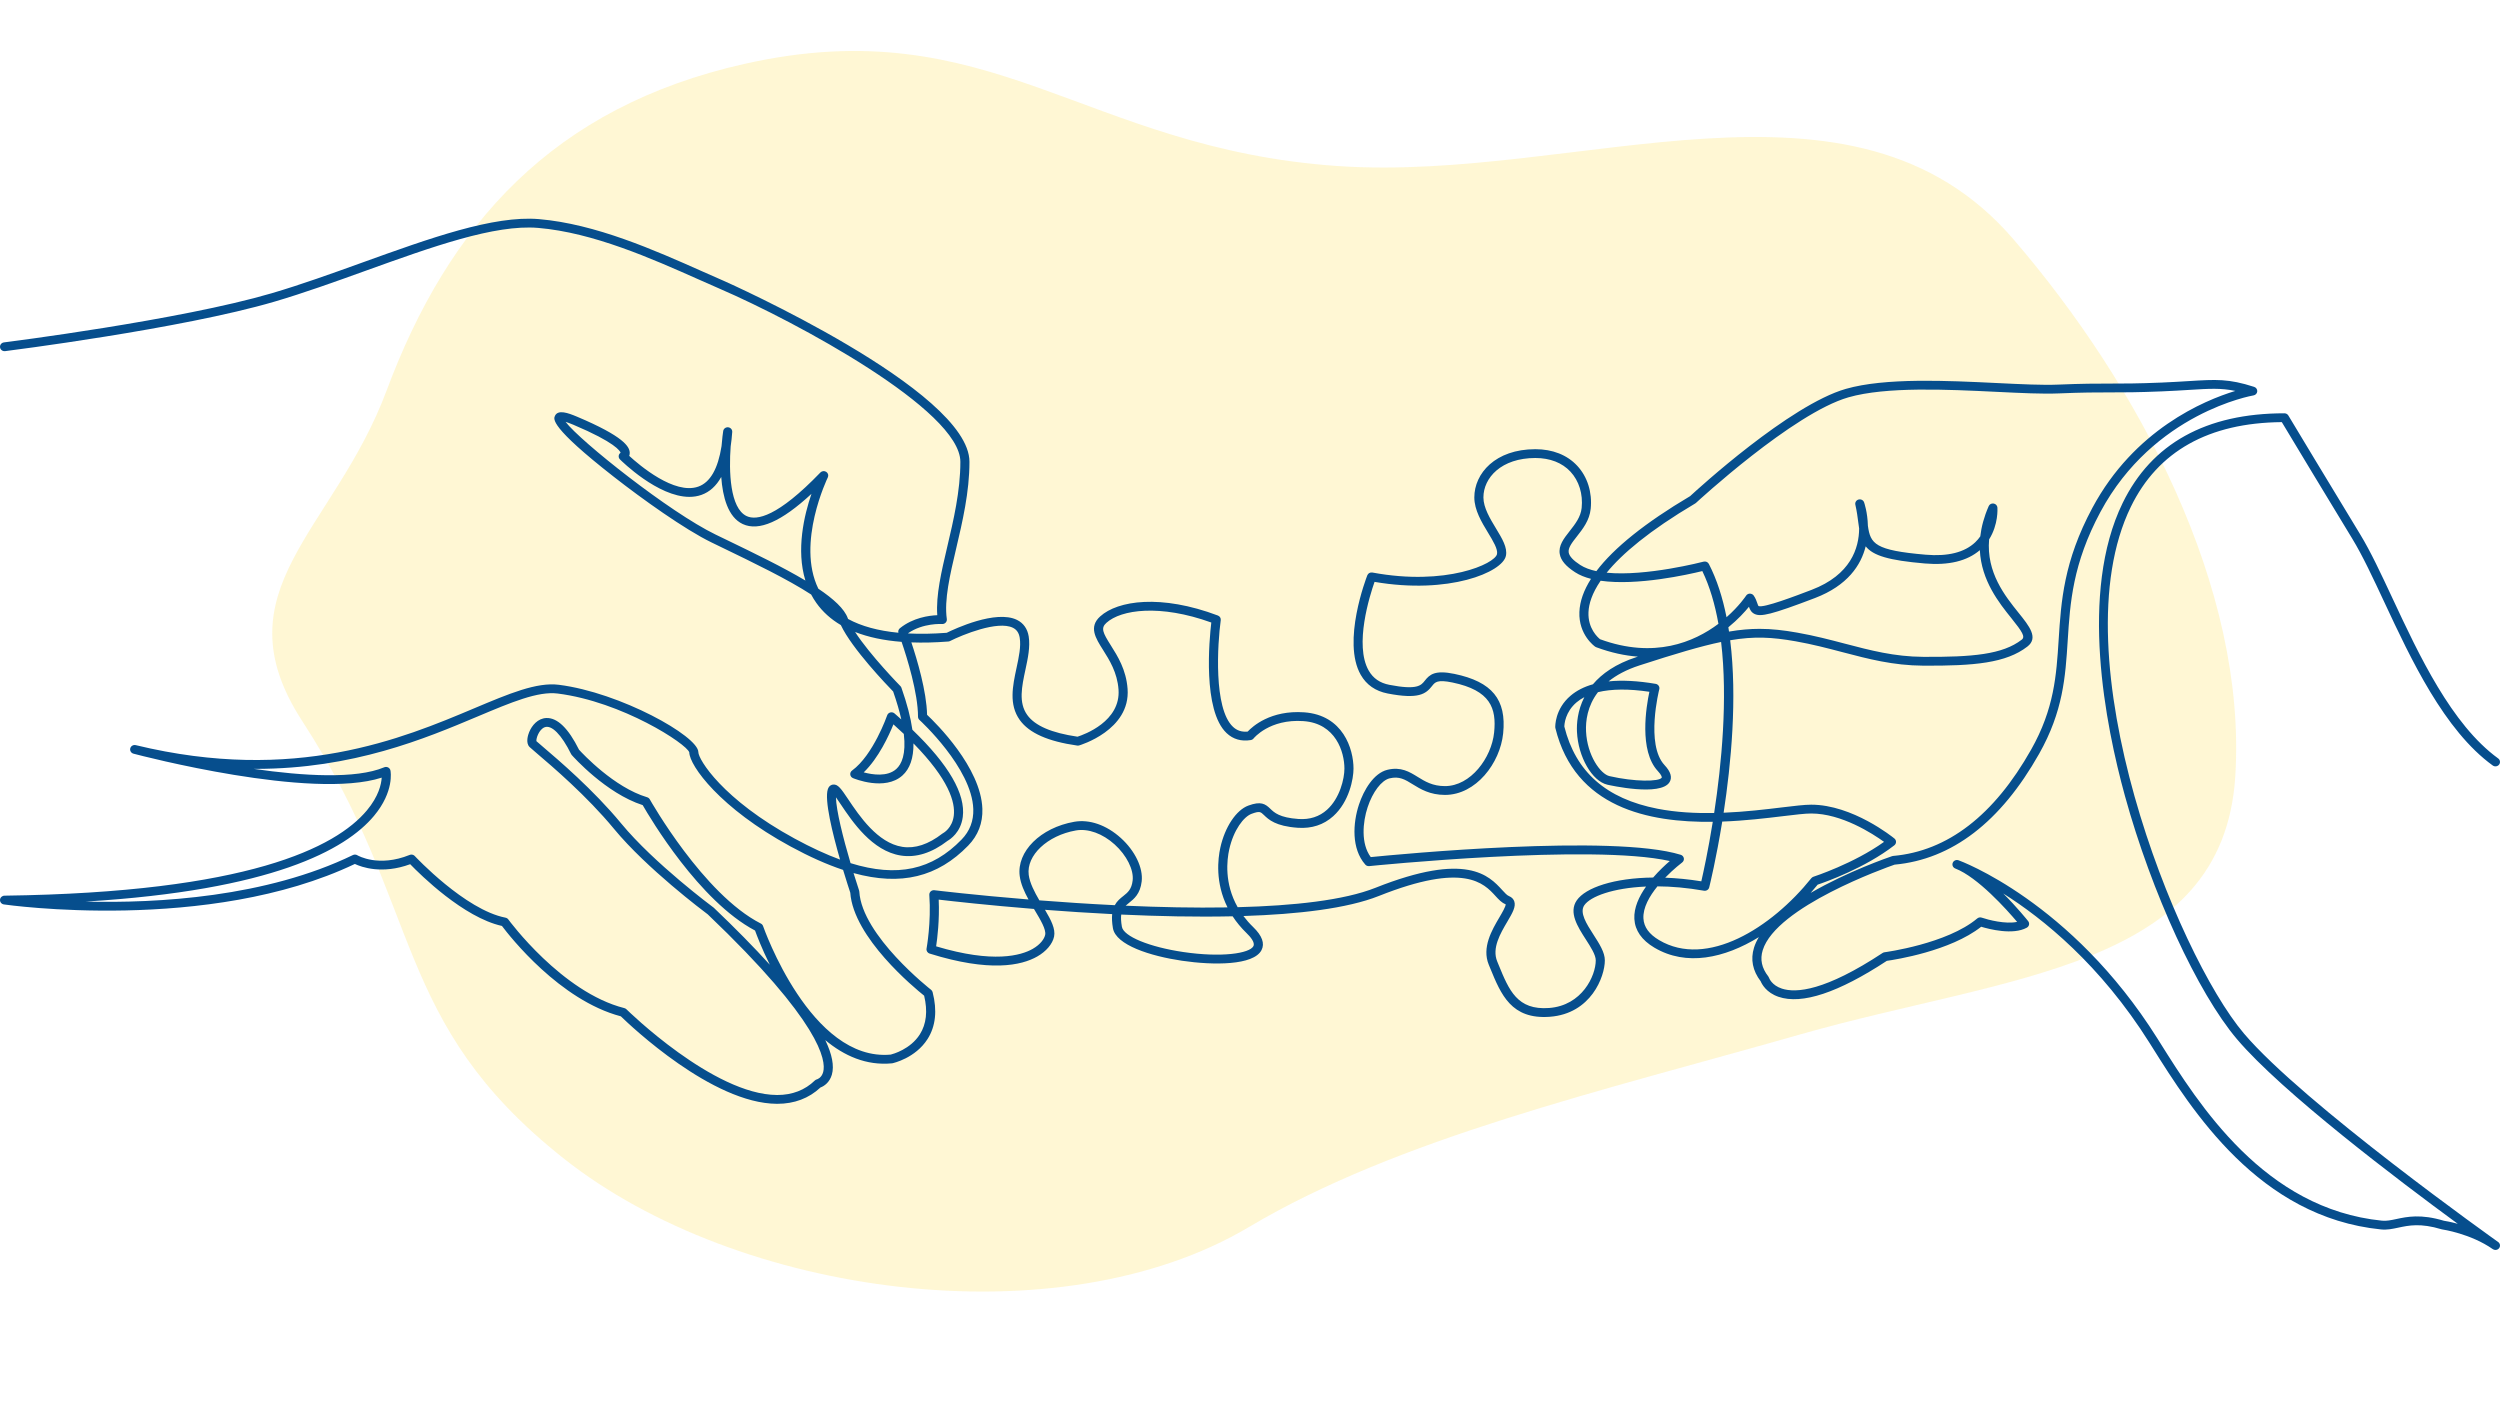
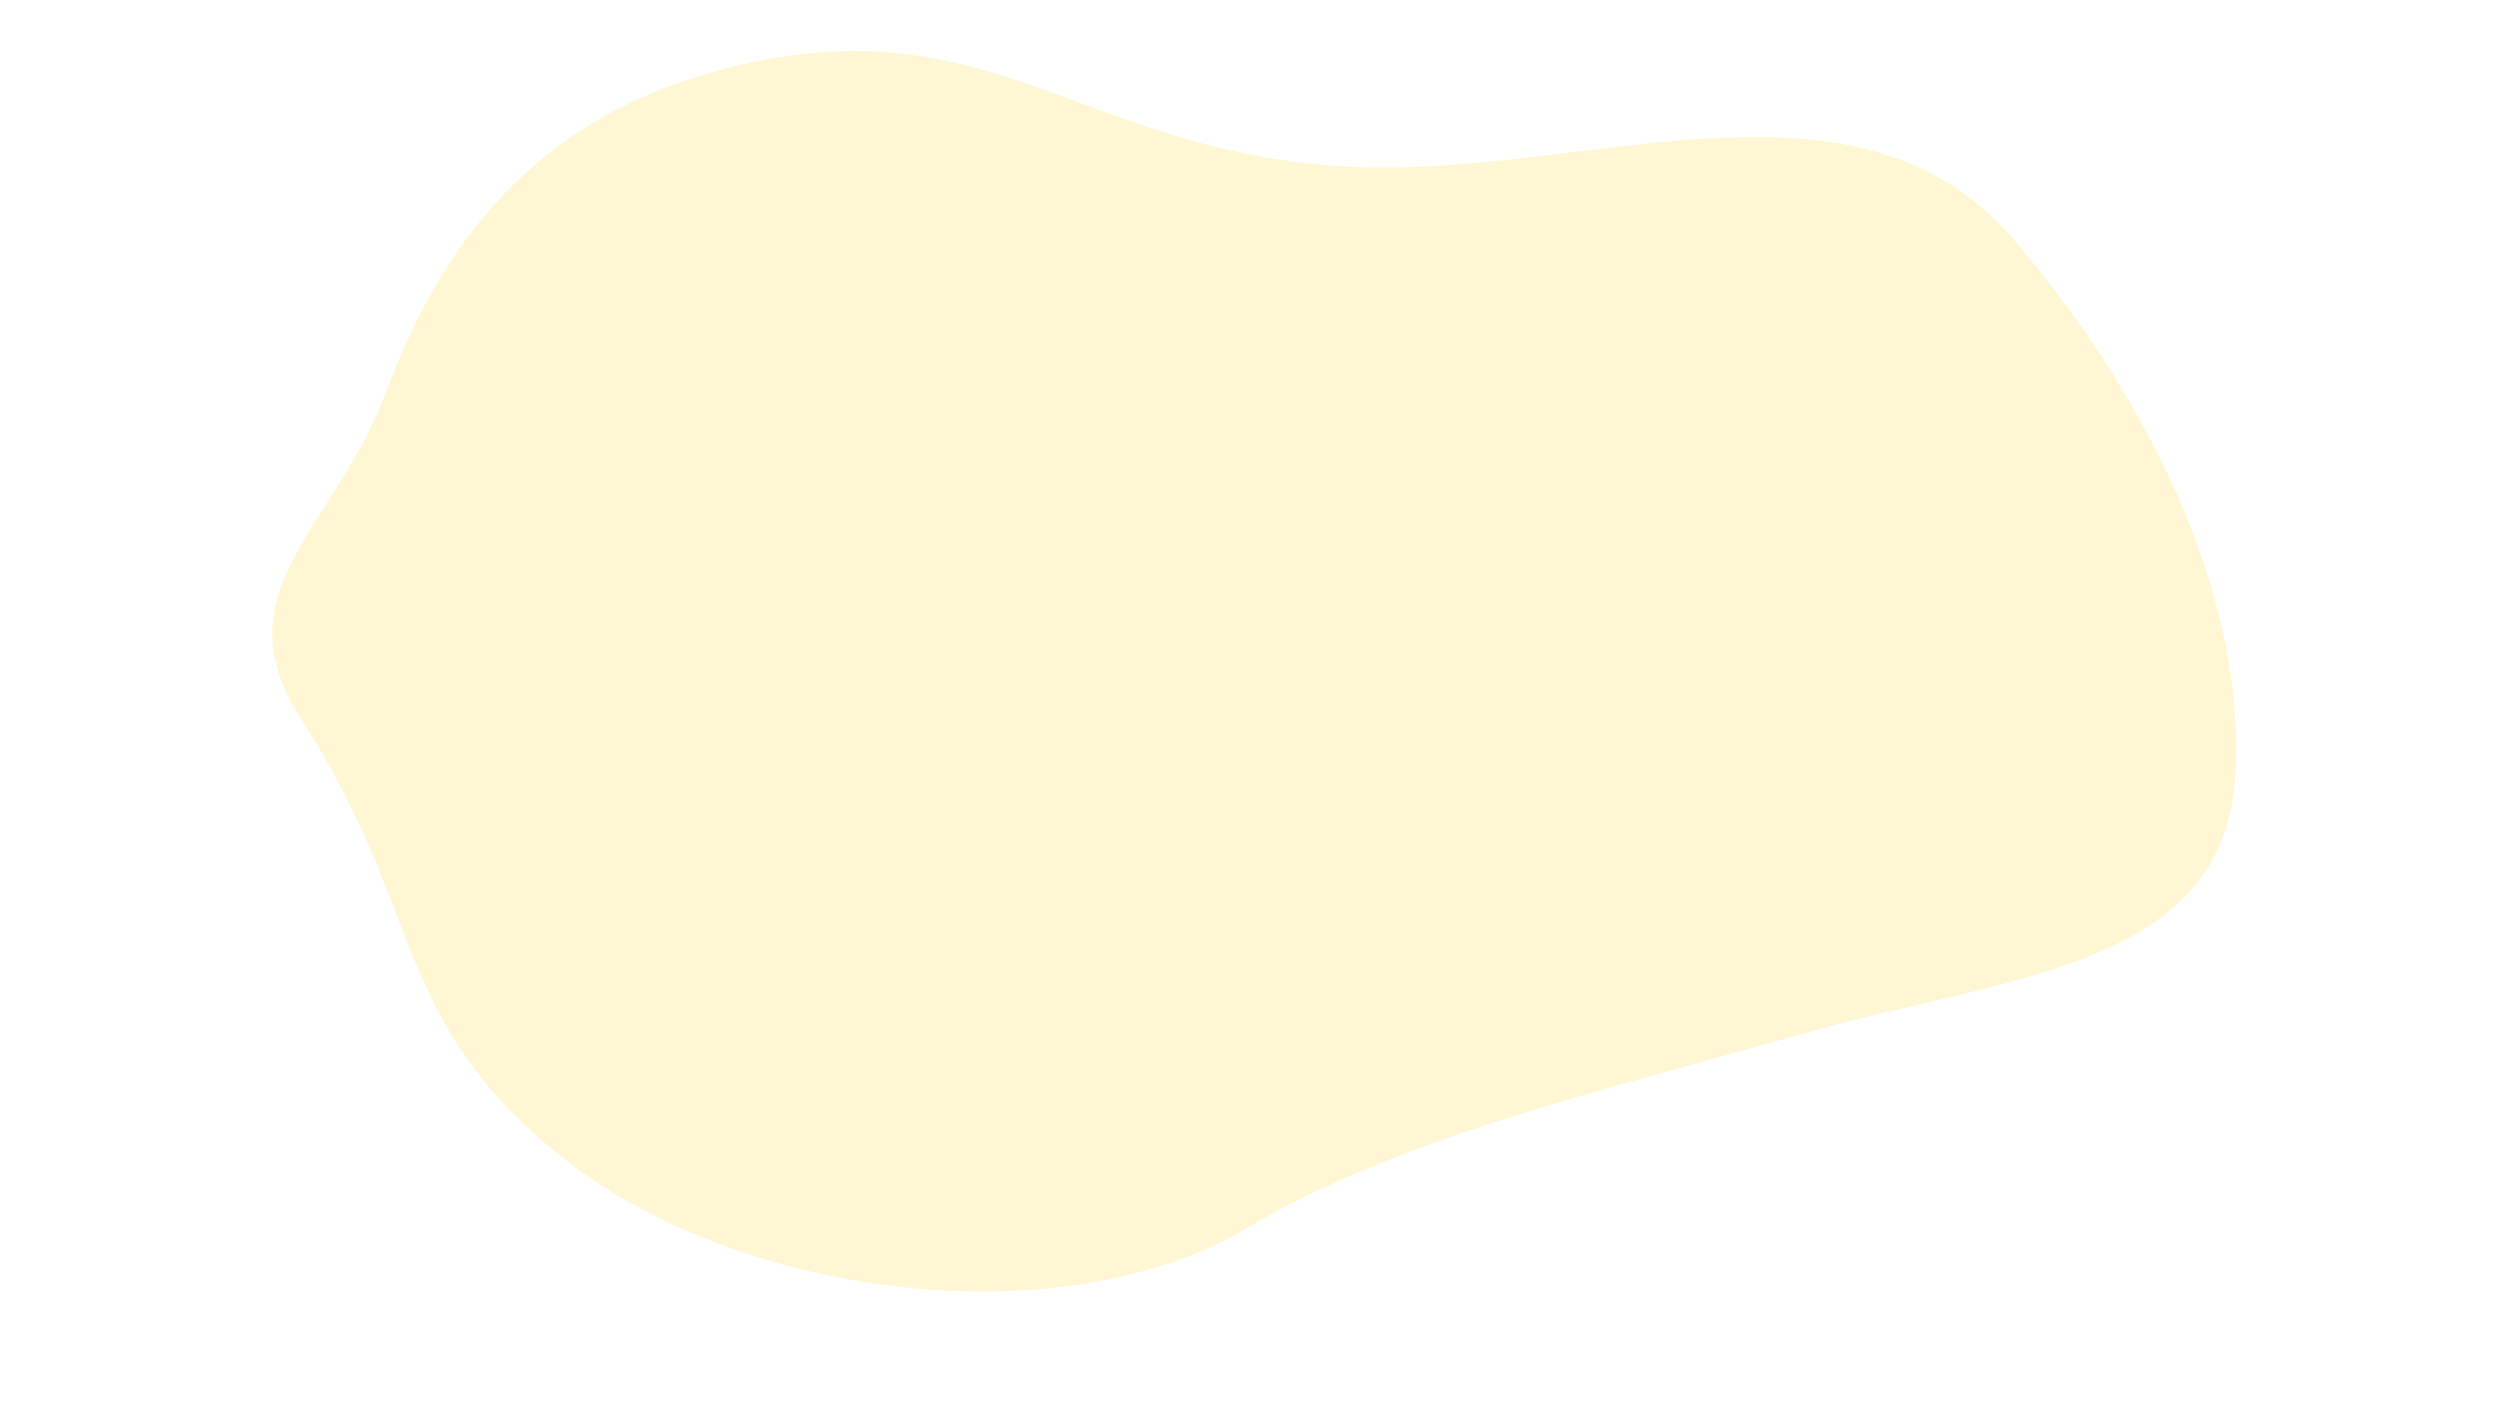
<svg xmlns="http://www.w3.org/2000/svg" width="765" height="431" viewBox="0 0 765 431" fill="none">
  <path d="M227.796 19.55C169.18 32.736 137.237 68.735 118.309 119.489C102.233 162.595 66.509 180.654 92.507 220.684C129.984 278.391 119.5 312.501 172.5 354.501C225.645 396.616 323.794 410.159 382.145 375.489C428.145 348.157 489.756 333.976 550.87 316.531C614.407 298.394 680.305 296.627 684 237.501C687.602 179.861 654.464 117.839 616.146 73.253C566.843 15.884 483.301 55.841 409.517 50.818C331.498 45.506 303.283 2.569 227.796 19.55Z" fill="#FFDA29" fill-opacity="0.2" />
-   <path d="M173.059 129.085C177.605 135.052 204.87 156.735 218.977 163.578L222.181 165.127C230.796 169.293 239.559 173.531 246.452 177.647C243.567 168.249 246.072 157.646 248.307 151.117C239.111 159.63 232.204 162.655 227.278 160.36C222.759 158.254 221.134 152.055 220.699 145.956C219.169 148.712 217.147 150.544 214.643 151.434C213.458 151.856 212.22 152.043 210.961 152.043C201.313 152.043 190.233 141.104 189.706 140.578C189.397 140.269 189.259 139.837 189.333 139.413C189.395 139.055 189.602 138.74 189.905 138.534C189.751 138.053 188.343 135.412 175.459 129.979C174.387 129.527 173.613 129.252 173.059 129.085ZM489.624 195.603C506.187 201.68 518.409 196.473 525.839 190.885C524.793 184.982 523.202 179.494 520.911 174.75C516.573 175.814 500.967 179.32 489.792 177.707C487.139 181.588 486.188 184.787 486.075 187.307C485.853 192.33 488.937 195.059 489.624 195.603ZM538.43 192.429C542.152 192.429 545.775 192.846 549.951 193.583C555.233 194.514 559.972 195.761 564.553 196.963C572.333 199.009 579.681 200.94 588.499 200.995C603.533 201.092 612.795 200.282 618.651 195.739C619.773 194.868 618.894 193.411 615.496 189.183C611.769 184.546 606.286 177.72 605.83 168.347C601.96 171.678 596.306 173.05 589.013 172.425C577.93 171.477 573.165 170.027 570.901 167.177C569.466 172.923 565.4 179.171 555.383 182.997C541.912 188.146 538.84 188.756 536.945 187.895C535.871 187.409 535.465 186.488 535.179 185.678C533.894 187.251 531.782 189.58 528.874 191.95C528.944 192.387 529.013 192.824 529.079 193.265C532.472 192.69 535.483 192.429 538.43 192.429ZM264.297 236.344C266.984 237.068 271.524 237.771 274.252 235.324C275.91 233.836 277.29 230.788 276.57 224.58C275.57 223.632 274.511 222.659 273.387 221.655C272.033 225.009 268.857 231.964 264.297 236.344ZM488.982 211.801C485.709 216.059 485.183 220.659 485.329 223.801C485.675 231.233 489.8 236.873 492.489 237.491C500.186 239.26 507.722 239.227 508.493 237.959C508.551 237.865 508.517 237.245 507.301 235.947C501.467 229.724 503.757 216.144 504.712 211.685C498.44 210.752 493.139 210.798 488.982 211.801ZM478.689 222.335C482.142 236.185 491.47 244.408 507.204 247.473C512.863 248.577 518.809 248.885 524.532 248.781C526.794 233.905 528.734 213.908 526.658 196.444C520.441 197.737 512.724 200.035 501.659 203.623C497.618 204.935 494.548 206.625 492.223 208.503C496.328 208.079 501.136 208.33 506.629 209.257C507.009 209.322 507.346 209.536 507.555 209.85C507.767 210.164 507.833 210.548 507.74 210.912C507.696 211.081 503.471 227.85 509.359 234.133C511.245 236.146 511.762 237.895 510.888 239.329C508.164 243.808 492.513 240.269 491.849 240.116C487.167 239.039 482.908 231.624 482.551 223.922C482.44 221.531 482.679 217.496 484.811 213.324C483.938 213.783 483.147 214.307 482.447 214.9C478.93 217.88 478.702 221.637 478.689 222.335ZM260.268 264.123C274.625 268.579 285.254 266.168 294.25 256.897C296.744 254.327 297.947 251.195 297.828 247.585C297.407 234.98 281.512 220.446 281.352 220.3C281.07 220.046 280.911 219.689 280.911 219.314C280.911 212.054 277.57 201.337 275.888 196.406C270.434 195.983 265.685 194.975 261.656 193.385C266.281 200.516 275.418 209.839 275.53 209.953C275.67 210.094 275.775 210.263 275.839 210.449C277.554 215.325 278.67 219.612 279.188 223.295C290.338 234.026 295.521 242.992 294.609 250.001C293.993 254.739 290.727 256.85 289.995 257.265C285.149 261.001 280.329 262.525 275.665 261.796C266.861 260.423 260.843 251.453 257.247 246.093C256.765 245.372 256.251 244.605 255.8 243.975C255.869 247.935 257.995 256.418 260.268 264.123ZM509.544 268.572C513.026 268.699 516.732 269.056 520.603 269.684C521.213 267.038 522.681 260.347 524.109 251.475C504.434 251.733 481.926 247.161 475.949 222.811C475.926 222.726 475.914 222.639 475.911 222.55C475.902 222.324 475.757 216.987 480.618 212.868C482.458 211.31 484.735 210.149 487.438 209.389C490.168 206.163 494.366 203.146 500.777 201.066C500.917 201.02 501.056 200.975 501.193 200.93C497.25 200.638 492.999 199.744 488.438 198.05C488.327 198.01 488.222 197.955 488.125 197.886C487.916 197.741 483.024 194.248 483.295 187.27C483.42 184.03 484.606 180.647 486.844 177.129C485.013 176.662 483.371 176.008 482.007 175.126C479.121 173.26 477.621 171.479 477.282 169.521C476.838 166.941 478.522 164.799 480.306 162.529C481.974 160.405 483.701 158.209 483.988 155.43C484.426 151.179 483.174 147.13 480.555 144.323C478.007 141.593 474.294 140.149 469.817 140.149C459.384 140.149 453.926 146.217 453.926 152.211C453.926 155.345 455.96 158.707 457.756 161.673C459.673 164.837 461.327 167.571 460.811 170.077C459.773 175.111 443.388 181.97 420.613 178.054C419.164 182.186 414.352 197.372 418.819 205.191C420.178 207.568 422.25 208.999 425.155 209.561C433.691 211.216 434.857 209.732 435.983 208.297C437.499 206.364 439.131 204.982 445.047 206.211C456.575 208.608 461.035 214.056 459.966 224.429C459.03 233.516 451.653 243.245 442.164 243.245C437.554 243.245 434.653 241.451 432.32 240.011C429.921 238.526 428.186 237.456 425.219 238.176C422.741 238.776 420.037 242.332 418.491 247.022C416.987 251.58 416.395 258.178 419.451 262.27C427.749 261.441 493.613 255.143 514.311 261.567C514.803 261.719 515.167 262.125 515.257 262.619C515.345 263.113 515.145 263.614 514.735 263.92C514.68 263.961 512.212 265.823 509.544 268.572ZM556.205 270.703C555.515 271.555 554.801 272.398 554.066 273.229C565.391 266.642 578.085 262.287 578.982 261.984C579.089 261.947 579.199 261.925 579.313 261.915C595.971 260.438 610.175 249.49 621.531 229.376C628.601 216.855 629.254 206.63 629.946 195.806C630.701 184.002 631.482 171.796 640.265 155.412C653.089 131.49 674.323 122.566 684.009 119.621C679.581 118.708 676.119 118.922 669.938 119.306C667.569 119.453 664.882 119.621 661.599 119.758C654.134 120.073 649.847 120.073 645.701 120.073C641.584 120.073 637.326 120.073 629.922 120.386C625.037 120.592 618.497 120.274 610.924 119.904C595.888 119.172 577.179 118.261 565.612 121.586C548.681 126.452 519.282 153.599 518.987 153.872C518.914 153.939 518.835 154 518.75 154.05C504.593 162.432 496.318 169.494 491.636 175.248C503.712 176.451 521.078 171.923 521.299 171.864C521.937 171.695 522.612 171.988 522.909 172.563C525.387 177.37 527.136 182.911 528.318 188.868C532.219 185.436 534.246 182.367 534.301 182.281C534.552 181.893 534.989 181.655 535.46 181.648C535.938 181.667 536.375 181.868 536.638 182.248C537.228 183.107 537.503 183.913 537.726 184.56C537.847 184.915 538.012 185.402 538.123 185.452C539.61 186.124 549.574 182.318 554.365 180.487C566.36 175.904 568.859 167.683 568.898 161.729C568.805 161.151 568.722 160.541 568.641 159.898C568.437 158.303 568.207 156.492 567.738 154.445C567.579 153.749 568.005 153.053 568.712 152.856C569.418 152.661 570.161 153.03 570.406 153.702C570.435 153.78 571.482 156.757 571.575 160.894C572.354 166.412 573.697 168.407 589.259 169.739C596.05 170.322 601.148 169.042 604.419 165.938C605.02 165.367 605.531 164.757 605.968 164.132C606.291 161.259 607.098 158.177 608.543 154.879C608.793 154.305 609.417 153.973 610.051 154.077C610.684 154.179 611.163 154.69 611.209 155.311C611.227 155.561 611.546 160.491 608.669 165.052C607.788 175.204 613.565 182.392 617.689 187.524C620.987 191.627 623.833 195.169 620.386 197.844C613.884 202.89 604.151 203.791 588.481 203.694C579.303 203.635 571.784 201.659 563.826 199.568C559.3 198.377 554.62 197.148 549.453 196.236C542.224 194.962 536.819 194.66 529.44 195.916C531.625 213.623 529.722 233.674 527.43 248.694C534.068 248.423 540.273 247.672 545.21 247.074C549.099 246.604 552.171 246.232 554.228 246.232C566.873 246.232 579.172 256.16 579.688 256.582C580.007 256.842 580.189 257.227 580.184 257.631C580.178 258.034 579.987 258.414 579.662 258.667C570.698 265.624 558.599 269.897 556.205 270.703ZM318.045 275.508C325.129 276.061 332.974 276.587 341.123 276.989C341.806 275.713 342.795 274.925 343.726 274.185C345.095 273.095 346.278 272.153 346.593 269.408C346.966 266.145 344.755 261.726 341.091 258.409C337.395 255.064 332.953 253.458 329.213 254.12C320.492 255.657 314.021 261.755 314.79 267.713C315.108 270.185 316.541 272.932 318.045 275.508ZM507.178 271.222C504.745 274.215 502.706 277.748 502.89 281.046C503.037 283.681 504.61 285.852 507.698 287.683C522.311 296.344 542.081 283.927 554.268 268.728C554.437 268.517 554.667 268.361 554.928 268.276C555.055 268.234 567.254 264.26 576.521 257.609C573.045 255.103 563.536 248.93 554.228 248.93C552.342 248.93 549.348 249.292 545.556 249.751C540.475 250.366 533.985 251.15 527.005 251.403C525.175 262.714 523.244 270.631 523.016 271.549C522.845 272.244 522.135 272.684 521.417 272.559C516.267 271.651 511.484 271.249 507.178 271.222ZM343.096 279.855C342.971 280.778 343.02 281.969 343.298 283.584C343.804 286.532 351.703 289.785 362.078 291.318C373.852 293.06 382.383 291.745 383.538 289.529C384.134 288.385 382.528 286.576 381.518 285.599C379.76 283.897 378.335 282.147 377.188 280.391C366.034 280.637 354.305 280.373 343.096 279.855ZM286.455 289.576C304.024 294.859 312.481 292.363 315.985 290.366C318.449 288.966 319.584 287.22 319.824 286.055C320.161 284.425 318.373 281.44 316.644 278.554C316.562 278.416 316.479 278.277 316.396 278.138C302.284 276.998 291.371 275.77 287.242 275.284C287.525 281.534 286.816 287.197 286.455 289.576ZM164.144 226.796C164.502 227.126 165.239 227.754 166.147 228.528C170.765 232.459 181.579 241.667 190.062 251.95C200.206 264.252 218.153 277.57 218.335 277.704C218.381 277.738 218.425 277.775 218.466 277.815C225.039 284.081 230.746 289.89 235.569 295.21C233.084 290.215 231.563 286.187 231.043 284.745C213.995 275.745 198.931 250.317 196.665 246.369C185.399 242.748 175.385 231.523 174.958 231.039C174.879 230.95 174.811 230.851 174.76 230.744C171.817 224.783 168.788 221.716 166.655 222.541C164.918 223.215 164.004 226.007 164.144 226.796ZM125.893 261.502C126.28 261.502 126.658 261.659 126.927 261.949C127.08 262.113 142.326 278.41 154.682 280.807C155.033 280.875 155.342 281.07 155.548 281.353C155.708 281.575 171.914 303.641 191.055 308.484C191.298 308.546 191.521 308.671 191.697 308.845C191.961 309.107 218.305 334.973 237.737 335.068C237.773 335.07 237.807 335.07 237.844 335.07C242.437 335.07 246.307 333.576 249.345 330.628C249.528 330.452 249.756 330.328 250.006 330.269C250.039 330.261 251.409 329.869 251.896 328.031C252.821 324.539 251.229 312.849 216.577 279.797C215.311 278.852 197.916 265.791 187.889 253.636C179.56 243.537 168.876 234.439 164.313 230.555C163.177 229.588 162.428 228.949 162.068 228.6C160.739 227.31 161.619 224.781 161.922 224.036C162.745 222.005 164.566 219.803 167.209 219.711C170.568 219.608 173.92 222.858 177.184 229.413C178.339 230.679 187.932 240.949 198.025 243.96C198.373 244.064 198.665 244.295 198.838 244.605C199 244.895 215.268 273.689 232.827 282.611C233.145 282.773 233.387 283.048 233.5 283.38C233.644 283.795 248.098 324.968 272.563 322.705C273.23 322.539 278.578 321.085 281.476 316.512C283.474 313.36 283.914 309.381 282.788 304.681C279.801 302.299 261.169 286.917 260.185 273.163C259.864 272.188 259.002 269.559 257.986 266.188C253.011 264.538 247.656 262.14 241.873 258.999C220.362 247.316 211.002 234.342 210.918 230.218C210.118 227.619 190.35 214.714 170.648 212.221C164.629 211.461 156.487 214.888 146.183 219.23C130.114 225.999 108.086 235.275 78.263 235.277C78.053 235.277 77.843 235.275 77.631 235.275C92.809 237.463 108.93 238.434 117.563 234.793C117.949 234.629 118.39 234.647 118.763 234.835C119.136 235.026 119.4 235.369 119.481 235.769C119.533 236.027 120.692 242.188 114.435 249.671C105.73 260.081 83.209 272.421 26.168 275.885C48.317 276.435 81.393 274.544 107.989 261.644C108.423 261.435 108.937 261.458 109.348 261.708C109.604 261.86 115.842 265.453 125.359 261.607C125.532 261.537 125.714 261.502 125.893 261.502ZM763.608 382.489C763.326 382.489 763.043 382.406 762.796 382.235C755.994 377.479 747.401 376.216 747.316 376.204C747.244 376.194 747.171 376.178 747.1 376.158C740.664 374.204 737.046 374.982 733.853 375.665C732.104 376.04 730.453 376.394 728.626 376.211C691.238 372.459 670.764 339.844 658.53 320.356L657.765 319.139C642.686 295.15 625.099 281.033 612.993 273.408C617.233 277.642 620.371 281.559 620.619 281.87C620.865 282.18 620.961 282.577 620.882 282.959C620.802 283.343 620.557 283.673 620.208 283.865C615.96 286.222 608.635 284.311 606.243 283.584C596.798 291.031 580.016 293.646 577.367 294.019C562.523 303.767 551.377 307.472 544.229 305.026C540.475 303.741 539.119 301.118 538.772 300.277C536.301 297.035 535.615 293.567 536.733 289.971C537.071 288.885 537.57 287.815 538.208 286.76C527.661 293.242 516.003 295.767 506.249 289.986C502.372 287.688 500.309 284.728 500.114 281.187C499.925 277.788 501.542 274.324 503.69 271.284C493.56 271.719 486.657 274.306 484.799 277.009C483.259 279.252 485.478 282.703 487.625 286.039C489.403 288.803 491.082 291.415 491.082 293.864C491.082 298.88 486.842 310.194 474.244 311.134C462.455 312.01 459.313 304.35 455.989 296.236L455.564 295.204C453.39 289.931 456.53 284.594 458.823 280.696C459.612 279.354 460.795 277.346 460.735 276.709C460.716 276.699 460.692 276.688 460.659 276.676C459.5 276.225 458.626 275.271 457.612 274.165C454.05 270.272 448.087 263.756 421.953 274.157C412.253 278.016 397.155 279.771 380.489 280.302C381.342 281.445 382.333 282.577 383.481 283.689C386.224 286.341 387.077 288.715 386.02 290.745C383.58 295.433 371.37 295.42 361.658 293.984C352.039 292.564 341.443 289.2 340.554 284.028C340.255 282.281 340.203 280.874 340.327 279.72C333.114 279.356 326.162 278.894 319.767 278.403C321.609 281.52 323.032 284.249 322.551 286.584C322.086 288.835 320.157 291.12 317.392 292.693C312.529 295.462 302.869 297.55 284.467 291.793C283.804 291.587 283.401 290.936 283.524 290.272C283.54 290.194 284.987 282.209 284.37 273.843C284.341 273.441 284.5 273.046 284.802 272.768C285.104 272.49 285.519 272.358 285.933 272.41C286.277 272.451 298.032 273.879 314.721 275.242C313.439 272.904 312.339 270.448 312.03 268.048C311.067 260.569 318.396 253.285 328.716 251.466C333.385 250.642 338.588 252.455 342.989 256.438C347.33 260.368 349.829 265.575 349.357 269.704C348.917 273.542 347.017 275.054 345.491 276.269C345.118 276.565 344.769 276.843 344.456 277.145C354.74 277.601 365.421 277.84 375.622 277.668C371.806 270.048 372.676 262.755 373.424 259.376C374.828 253.041 378.278 247.867 382.01 246.501C385.852 245.096 387.161 245.98 388.724 247.488C389.912 248.637 391.539 250.208 397.329 250.609C400.785 250.853 403.729 249.897 406.076 247.778C409.977 244.254 411.393 238.32 411.393 235.191C411.393 230.121 408.753 221.355 398.858 220.66C388.489 219.928 383.65 225.893 383.604 225.954C383.388 226.225 383.075 226.407 382.728 226.463C379.831 226.93 377.349 226.22 375.358 224.347C367.972 217.404 370.049 195.643 370.657 190.491C354.937 184.819 343.037 186.523 338.556 190.591C336.798 192.186 337.442 193.573 339.891 197.449C341.992 200.774 344.608 204.913 345.04 210.788C345.974 223.459 330.379 228.059 330.22 228.103C330.026 228.158 329.824 228.171 329.626 228.143C320.673 226.866 314.931 224.315 312.072 220.345C308.652 215.598 309.878 209.886 311.063 204.36C311.782 201.01 312.46 197.844 312.035 195.164C311.799 193.675 311.115 192.67 309.946 192.096C305.304 189.811 294.493 194.251 290.72 196.154C290.554 196.238 290.375 196.288 290.19 196.303C286.156 196.617 282.384 196.707 278.879 196.576C280.637 201.839 283.533 211.54 283.685 218.731C286.391 221.278 300.185 234.863 300.607 247.498C300.752 251.85 299.294 255.636 296.276 258.746C286.94 268.368 275.734 271.17 261.181 267.162C261.768 269.068 262.347 270.877 262.886 272.495C262.922 272.604 262.943 272.716 262.95 272.83C263.768 286.313 284.686 302.705 284.899 302.869C285.135 303.053 285.304 303.308 285.379 303.594C286.831 309.229 286.308 314.06 283.826 317.954C280.112 323.785 273.382 325.293 273.097 325.355C273.043 325.366 272.988 325.375 272.935 325.38C265.086 326.142 258.264 323.057 252.538 318.276C254.629 322.645 255.313 326.184 254.55 328.842C253.875 331.196 252.2 332.356 251.067 332.769C247.526 336.085 243.08 337.767 237.845 337.767C237.802 337.767 237.763 337.767 237.719 337.767C217.993 337.666 193.016 313.953 189.981 310.998C171.306 306.066 156.043 286.599 153.594 283.339C141.842 280.74 128.629 267.664 125.52 264.446C116.885 267.617 110.634 265.337 108.587 264.368C63.822 285.703 1.804 276.848 1.181 276.756C0.466 276.651 -0.046 276.031 0.004 275.331C0.053 274.631 0.648 274.085 1.371 274.075C75.834 273.071 102.781 259.326 112.275 247.972C115.868 243.676 116.674 239.985 116.803 237.957C95.358 244.897 43.122 231.227 40.844 230.625C40.108 230.429 39.672 229.697 39.864 228.982C40.057 228.267 40.808 227.835 41.546 228.016C90.287 239.835 123.257 225.945 145.074 216.756C155.774 212.248 164.225 208.689 171.009 209.546C189.782 211.923 213.696 225.262 213.696 230.161C213.696 232.372 221.082 244.615 243.23 256.646C248.19 259.339 252.783 261.468 257.057 263.034C254.735 254.981 252.212 244.724 253.329 241.47C253.704 240.379 254.472 240.128 254.895 240.076C256.405 239.887 257.399 241.372 259.579 244.622C262.924 249.607 268.521 257.95 276.107 259.133C279.991 259.744 284.108 258.381 288.346 255.093C288.416 255.038 288.492 254.989 288.572 254.949C288.677 254.893 291.395 253.424 291.86 249.585C292.355 245.5 290.368 238.535 279.523 227.481C279.568 231.96 278.438 235.247 276.133 237.31C270.759 242.121 261.406 238.27 261.009 238.104C260.554 237.913 260.24 237.503 260.181 237.026C260.123 236.548 260.332 236.076 260.727 235.789C267.218 231.067 271.436 219.007 271.477 218.886C271.626 218.456 271.988 218.126 272.441 218.01C272.891 217.893 273.375 218.007 273.724 218.31C274.434 218.927 275.126 219.538 275.8 220.146C275.249 217.679 274.439 214.85 273.306 211.597C271.574 209.819 260.636 198.434 257.303 191.278C254.225 189.469 251.718 187.204 249.789 184.484C249.2 183.653 248.677 182.797 248.214 181.923C241.056 177.268 230.603 172.214 220.939 167.543L217.734 165.99C209.548 162.022 196.498 152.68 187.81 145.886C168.218 130.571 169.346 128.227 169.827 127.227C170.776 125.261 173.803 126.34 176.568 127.505C190.923 133.559 192.652 136.705 192.702 138.544C192.713 138.901 192.65 139.217 192.543 139.495C195.61 142.315 206.371 151.504 213.688 148.901C217.323 147.608 219.704 143.449 220.792 136.514C220.972 134.202 221.212 132.494 221.3 131.901C221.407 131.184 222.077 130.676 222.823 130.753C223.567 130.83 224.115 131.464 224.063 132.187C223.954 133.745 223.794 135.214 223.585 136.593C223.022 144.063 223.317 155.522 228.484 157.929C231.537 159.352 237.93 158.191 251.041 144.584C251.509 144.099 252.272 144.016 252.838 144.392C253.405 144.765 253.607 145.485 253.312 146.085C253.206 146.3 243.608 166.204 250.412 180.142C255.083 183.275 258.394 186.312 259.418 189.163C259.447 189.241 259.477 189.323 259.508 189.404C263.583 191.622 268.724 193.029 274.905 193.62C274.772 193.117 274.946 192.581 275.363 192.246C279.386 188.993 284.293 188.35 286.807 188.251C286.358 182.189 288.071 174.911 289.877 167.239C291.749 159.285 293.872 150.266 293.872 141.315C293.872 125.5 243.404 98.371 220.383 88.423C218.33 87.535 216.142 86.562 213.841 85.538C199.442 79.133 181.522 71.16 164.659 69.738C151.389 68.619 132.186 75.537 111.858 82.862C102.597 86.198 93.02 89.651 83.955 92.314C55.656 100.632 2.106 107.381 1.569 107.448C0.8 107.544 0.11 107.023 0.012 106.284C-0.087 105.545 0.452 104.869 1.213 104.773C1.748 104.706 55.071 97.986 83.149 89.733C92.132 87.093 101.668 83.656 110.89 80.332C131.519 72.9 151.004 65.877 164.901 67.049C182.242 68.513 200.406 76.594 215.002 83.088C217.29 84.106 219.469 85.076 221.514 85.959C222.265 86.284 296.654 119.412 296.654 141.315C296.654 150.571 294.493 159.745 292.589 167.841C290.686 175.925 288.888 183.561 289.727 189.421C289.786 189.826 289.651 190.233 289.363 190.529C289.074 190.828 288.662 190.983 288.244 190.952C288.185 190.947 282.471 190.586 277.899 193.751C277.91 193.779 277.92 193.809 277.932 193.838C281.536 194.024 285.455 193.955 289.691 193.635C292.081 192.456 304.748 186.516 311.203 189.69C313.173 190.658 314.412 192.411 314.783 194.754C315.285 197.916 314.522 201.471 313.785 204.91C312.671 210.102 311.619 215.009 314.351 218.801C316.717 222.086 321.746 224.255 329.717 225.429C331.712 224.794 342.987 220.759 342.267 210.98C341.883 205.762 339.464 201.935 337.519 198.858C335.243 195.256 333.093 191.854 336.656 188.622C342.023 183.75 355.241 181.777 372.674 188.35C373.272 188.575 373.634 189.169 373.548 189.786C372.559 196.952 371.301 216.779 377.294 222.411C378.525 223.568 380.005 224.042 381.787 223.866C383.255 222.295 388.812 217.247 399.058 217.969C410.991 218.808 414.175 229.19 414.175 235.191C414.175 238.289 412.879 245.321 407.971 249.753C405.038 252.401 401.389 253.59 397.131 253.3C390.309 252.826 388.175 250.764 386.762 249.401C385.723 248.398 385.443 248.128 382.991 249.026C380.596 249.902 377.475 253.934 376.142 259.944C375.429 263.163 374.595 270.311 378.724 277.602C395.796 277.167 411.253 275.498 420.898 271.661C448.857 260.537 455.639 267.946 459.692 272.373C460.471 273.224 461.144 273.959 461.691 274.172C462.733 274.575 463.17 275.266 463.353 275.773C463.949 277.428 462.812 279.359 461.239 282.033C459.113 285.643 456.469 290.137 458.146 294.2L458.573 295.241C461.762 303.023 464.268 309.172 474.03 308.445C484.115 307.691 488.301 298.577 488.301 293.864C488.301 292.187 486.758 289.788 485.266 287.468C482.774 283.594 479.95 279.204 482.485 275.513C485.174 271.604 493.91 268.652 505.862 268.525C507.677 266.428 509.57 264.669 510.957 263.475C487.181 258.12 419.684 264.959 418.98 265.031C418.52 265.074 418.073 264.904 417.776 264.565C413.49 259.696 413.966 251.885 415.842 246.2C417.32 241.717 420.382 236.568 424.546 235.558C428.676 234.557 431.287 236.173 433.816 237.736C436.052 239.118 438.366 240.548 442.164 240.548C450.028 240.548 456.4 231.912 457.2 224.16C457.967 216.719 456.095 211.267 444.466 208.85C439.801 207.88 439.129 208.741 438.197 209.93C436.301 212.345 434.097 214.047 424.609 212.206C420.905 211.488 418.139 209.566 416.386 206.496C410.589 196.345 418.077 176.866 418.398 176.042C418.636 175.427 419.294 175.07 419.961 175.194C442.537 179.405 457.473 172.509 458.084 169.549C458.393 168.05 456.918 165.616 455.359 163.04C453.383 159.777 451.143 156.079 451.143 152.211C451.143 144.877 457.559 137.452 469.817 137.452C475.101 137.452 479.527 139.202 482.616 142.512C485.763 145.884 487.271 150.69 486.754 155.698C486.39 159.238 484.331 161.856 482.516 164.166C481.047 166.033 479.779 167.648 480.024 169.077C480.221 170.216 481.408 171.496 483.549 172.881C484.893 173.75 486.578 174.36 488.486 174.769C493.888 167.62 503.474 159.946 517.174 151.822C519.465 149.707 547.605 123.948 564.821 118.999C576.844 115.546 595.817 116.468 611.064 117.211C618.568 117.576 625.049 117.891 629.801 117.691C637.267 117.376 641.553 117.376 645.701 117.376C649.816 117.376 654.075 117.376 661.478 117.065C664.732 116.927 667.403 116.762 669.76 116.614C678.132 116.093 681.952 115.857 689.775 118.386C690.381 118.582 690.77 119.154 690.72 119.77C690.672 120.388 690.193 120.894 689.565 120.996C689.261 121.045 659.002 126.306 642.731 156.656C634.221 172.533 633.459 184.449 632.722 195.973C632.01 207.106 631.338 217.622 623.97 230.672C612.182 251.552 597.303 262.961 579.742 264.584C577.144 265.488 543.539 277.42 539.396 290.751C538.518 293.574 539.08 296.21 541.114 298.81C541.212 298.937 541.288 299.08 541.335 299.232C541.363 299.309 542.138 301.49 545.252 302.515C549.602 303.948 558.478 303.217 576.072 291.612C576.25 291.493 576.455 291.418 576.669 291.391C576.859 291.366 595.769 288.838 605.032 281.049C605.412 280.731 605.937 280.634 606.41 280.798C608.427 281.493 613.72 282.85 617.238 282.095C614.083 278.368 605.231 268.441 598.318 265.763C597.612 265.49 597.263 264.719 597.534 264.031C597.803 263.342 598.593 262.992 599.307 263.244C599.649 263.364 633.749 275.753 660.14 317.735L660.905 318.954C672.871 338.015 692.896 369.915 728.912 373.528C730.287 373.665 731.663 373.372 733.254 373.032C736.595 372.317 740.749 371.426 747.829 373.551C748.275 373.62 749.874 373.884 752.081 374.486C734.008 361.238 698.249 334.202 684.482 317.946C672.48 303.772 658.396 273.183 650.232 243.558C644.245 221.828 636.193 181.285 649.53 153.918C658.406 135.703 675.06 126.469 699.032 126.469C699.527 126.469 699.983 126.723 700.234 127.139C700.375 127.375 714.581 151.005 722.207 163.499C725.393 168.719 728.672 175.737 732.145 183.169C740.172 200.345 750.162 221.724 764.442 232.079C765.057 232.525 765.183 233.371 764.723 233.967C764.262 234.563 763.392 234.686 762.777 234.24C747.924 223.469 737.771 201.741 729.612 184.281C726.174 176.92 722.923 169.965 719.815 164.873C712.909 153.559 700.617 133.129 698.235 129.169C675.86 129.37 660.323 138.082 652.044 155.07C629.658 201.005 665.921 291.778 686.631 316.234C704.774 337.656 763.836 379.63 764.43 380.052C765.048 380.489 765.184 381.33 764.735 381.931C764.463 382.295 764.038 382.489 763.608 382.489Z" fill="#064E8D" />
</svg>